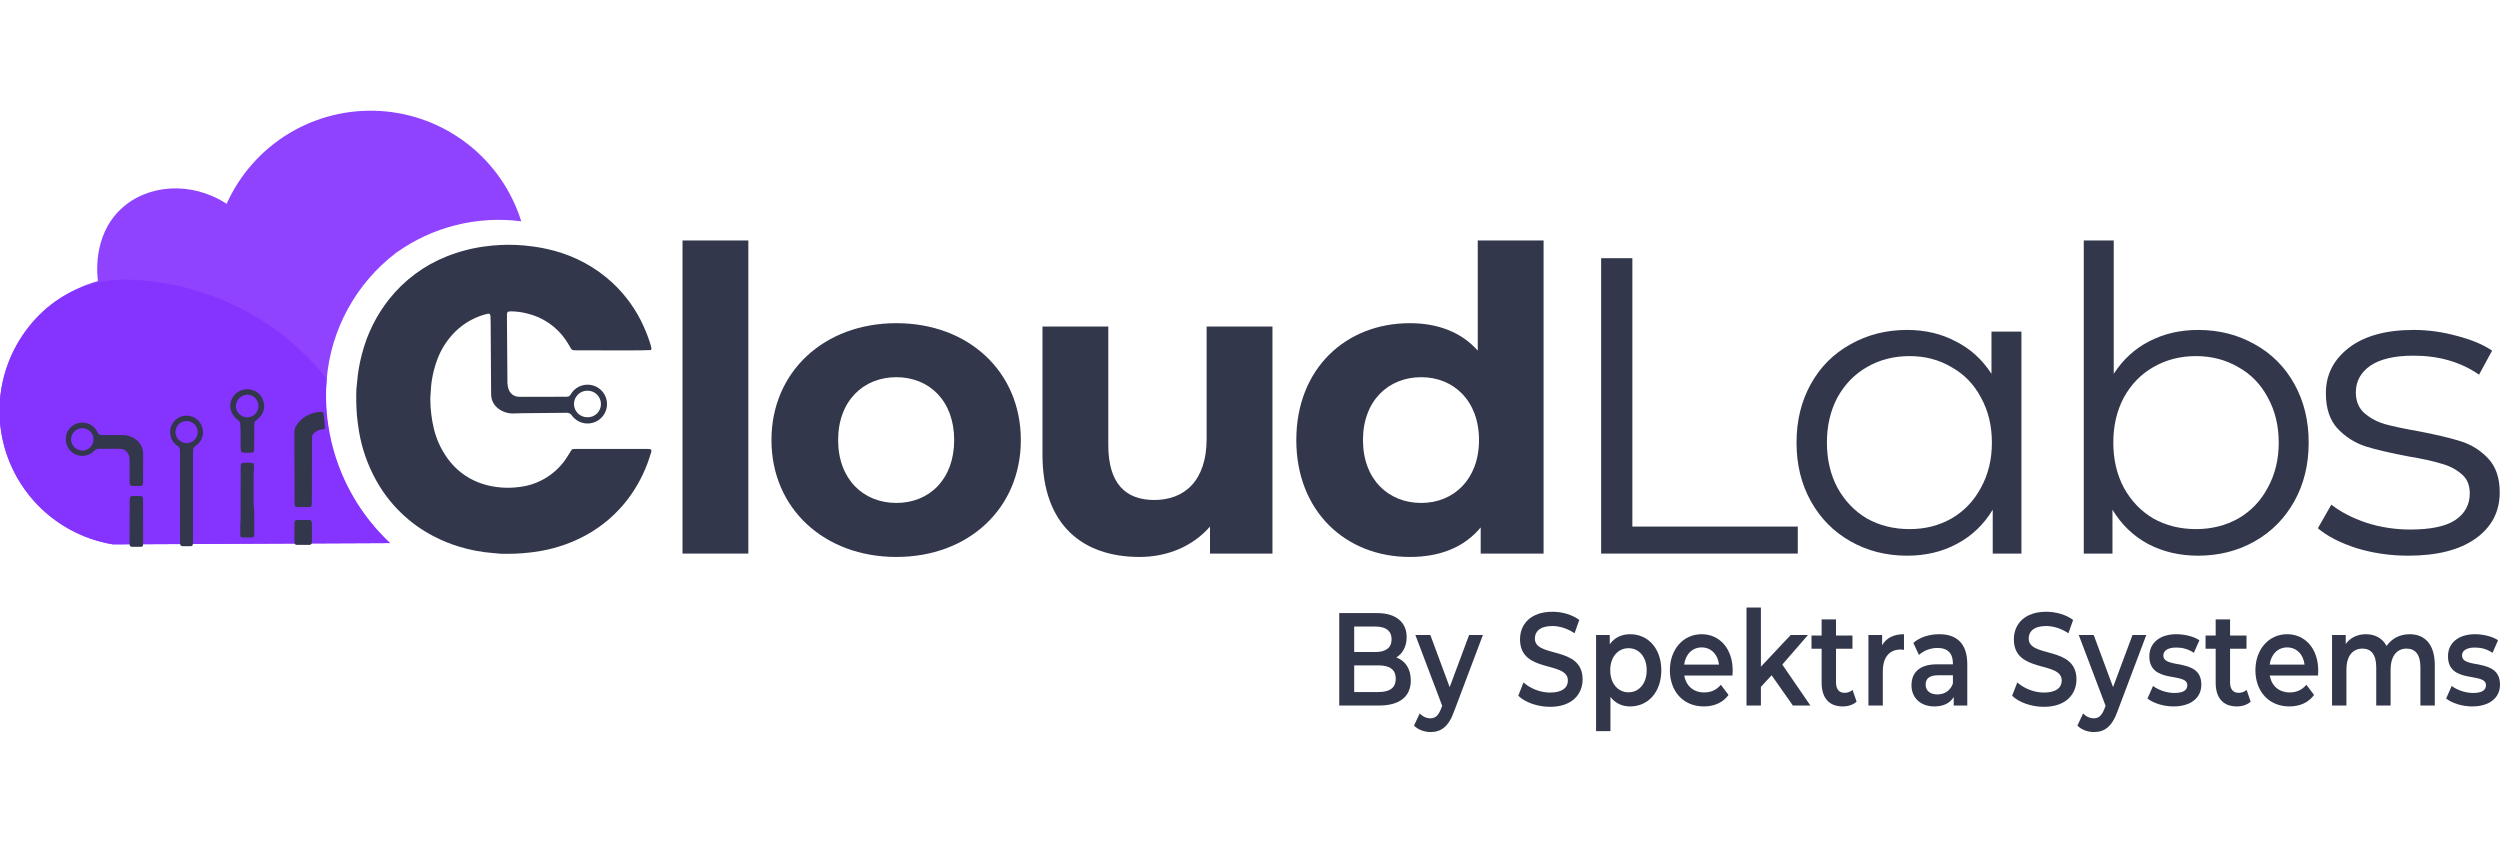
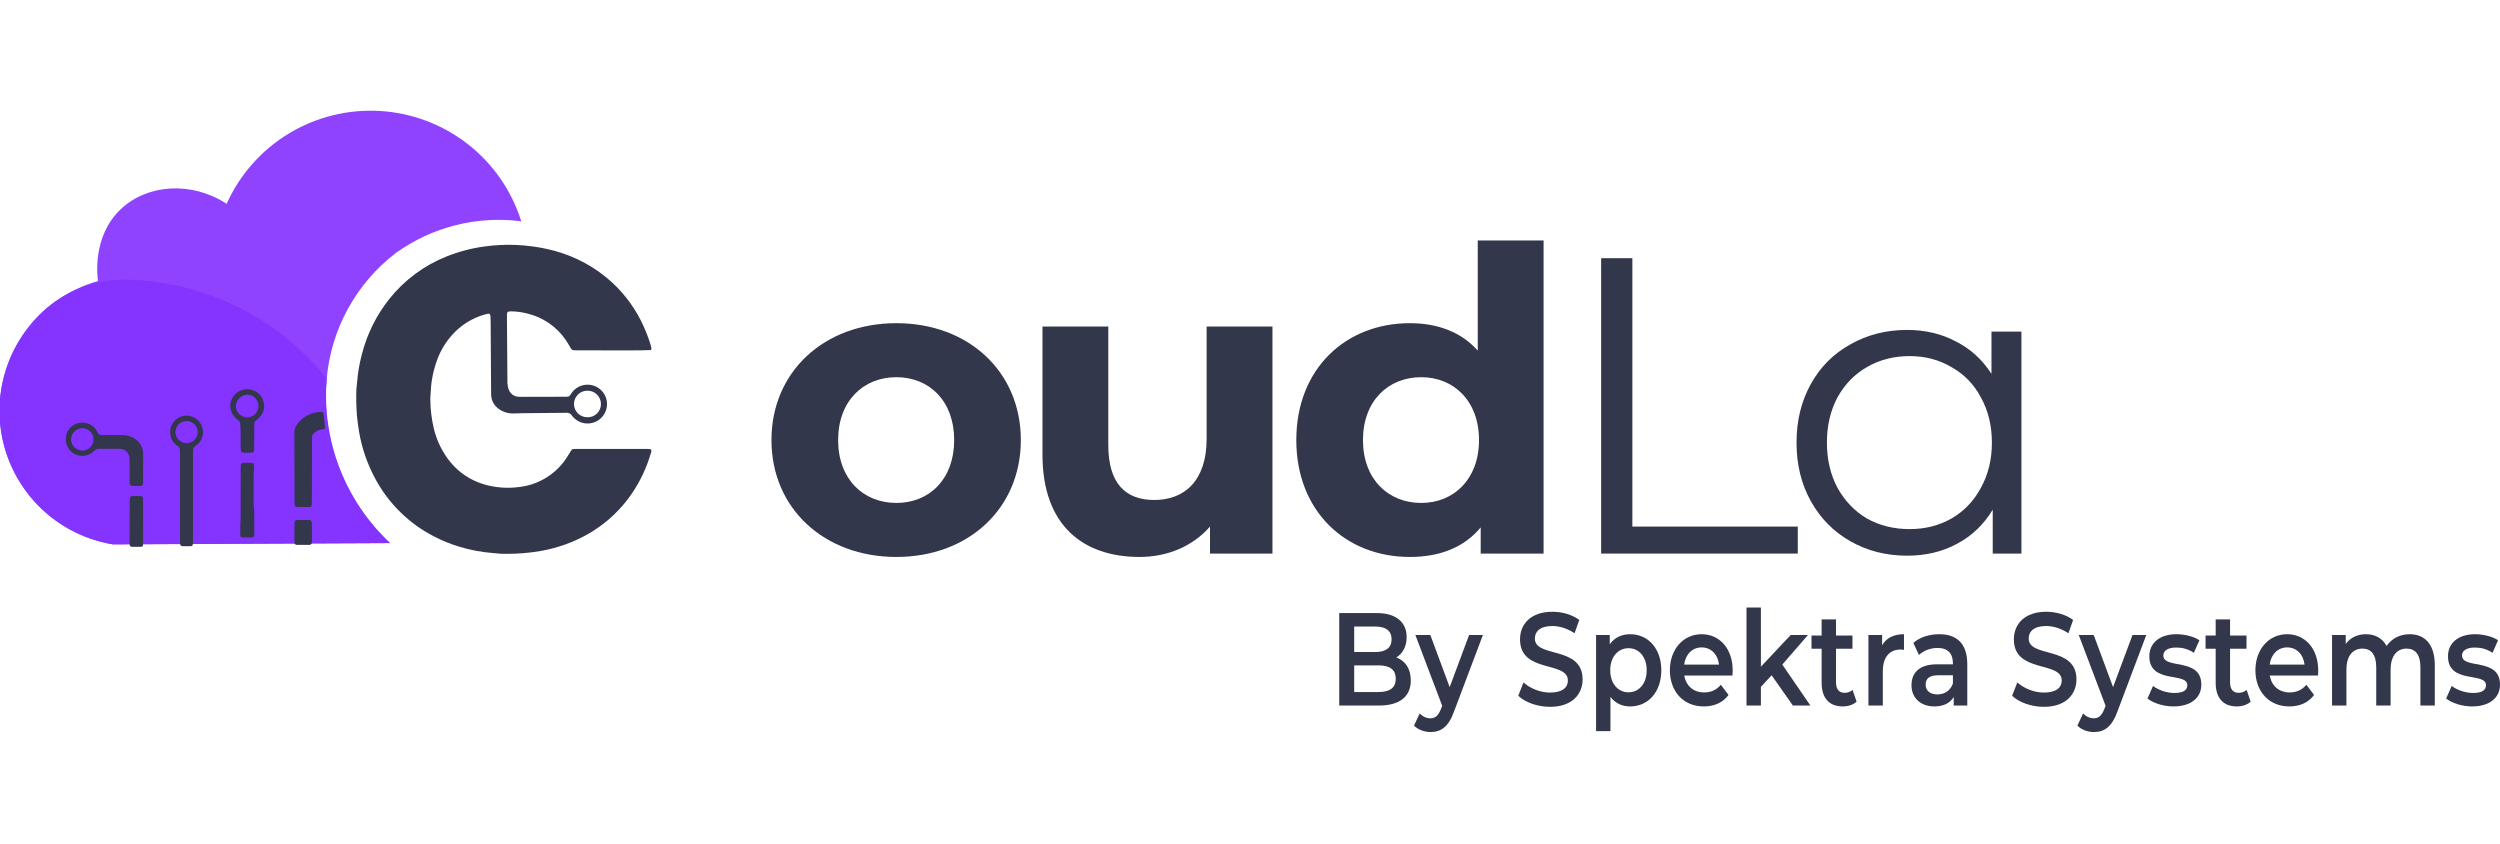
<svg xmlns="http://www.w3.org/2000/svg" width="1807" height="610" viewBox="0 0 1807 610" fill="none">
  <g clip-path="url(#clip0_42_500)">
    <g clip-path="url(#clip1_42_500)">
      <path d="M163.82 147.298C138.283 130.733 106.285 133.104 87.173 151.305C66.548 170.955 70.345 200.067 70.816 203.124C49.421 209.186 30.726 222.348 17.831 240.433C4.926 258.526 -1.417 280.455 -0.158 302.619C1.102 324.783 9.892 345.862 24.754 362.372C39.625 378.882 59.679 389.846 81.627 393.456L281.907 392.533C260.285 372.441 245.206 346.323 238.636 317.582C235.518 303.198 234.685 288.416 236.162 273.778C237.702 255.966 242.949 238.677 251.576 223.009C260.194 207.34 272.002 193.643 286.229 182.788C312.41 163.98 344.779 155.82 376.768 159.963C369.872 137.898 356.415 118.448 338.173 104.2C319.931 89.951 297.783 81.592 274.666 80.217C251.549 78.842 228.559 84.532 208.758 96.51C188.967 108.488 173.289 126.21 163.82 147.298Z" fill="#8F43FF" />
      <path d="M236.144 273.769C234.359 295.725 237.54 317.79 245.46 338.353C253.38 358.916 265.831 377.425 281.889 392.533L81.61 393.456C63.205 390.389 46.068 382.148 32.185 369.699C18.311 357.251 8.28 341.112 3.259 323.182C-1.761 305.251 -1.543 286.263 3.876 268.441C9.286 250.619 19.68 234.715 33.826 222.574C50.654 208.353 72.285 201.053 94.305 202.165C121.727 203.169 148.605 210.09 173.091 222.448C197.576 234.814 219.09 252.32 236.144 273.778V273.769Z" fill="#8533FF" />
      <path d="M470.497 253.016C466.564 253.324 442.885 253.387 416.596 253.197C415.663 253.197 414.73 253.134 414.059 253.107C413.334 252.772 412.754 252.184 412.437 251.451C411.223 249.443 410.099 247.371 408.74 245.471C402.179 236.009 392.346 229.287 381.128 226.627C377.376 225.632 373.507 225.108 369.628 225.044C368.93 225.053 368.223 225.108 367.535 225.198C367.308 225.261 367.1 225.37 366.937 225.533C366.773 225.696 366.647 225.895 366.574 226.121C366.493 226.465 366.447 226.808 366.42 227.161C366.42 228.102 366.384 229.034 366.42 229.975C366.529 244.865 366.638 259.765 366.755 274.656C366.692 276.302 366.81 277.94 367.118 279.559C367.308 280.482 367.598 281.368 367.988 282.228C368.586 283.512 369.519 284.616 370.697 285.412C371.866 286.208 373.235 286.679 374.657 286.769C375.591 286.86 376.533 286.833 377.476 286.833C387.471 286.833 397.466 286.814 407.462 286.769C408.731 286.905 410.017 286.814 411.25 286.489C412.056 285.783 412.727 284.924 413.207 283.965C414.965 281.432 417.539 279.577 420.493 278.691C422.505 278.057 424.625 277.895 426.71 278.193C428.794 278.492 430.788 279.261 432.536 280.428C434.285 281.595 435.744 283.151 436.814 284.96C437.883 286.769 438.526 288.796 438.699 290.895C438.871 292.993 438.581 295.092 437.829 297.064C437.077 299.027 435.898 300.801 434.367 302.248C432.836 303.695 431.005 304.781 429.002 305.423C427 306.066 424.87 306.256 422.786 305.966C419.841 305.604 417.095 304.274 414.983 302.194C414.376 301.642 413.832 301.027 413.361 300.348C412.926 299.652 412.301 299.091 411.558 298.747C410.815 298.394 409.981 298.268 409.175 298.376C398.599 298.503 388.015 298.557 377.43 298.666C375.092 298.666 372.754 298.883 370.38 298.856C366.221 298.792 362.224 297.227 359.134 294.45C357.875 293.301 356.851 291.899 356.144 290.352C355.437 288.805 355.047 287.122 355.002 285.412C354.929 284.48 355.002 283.54 354.966 282.599C354.857 265.944 354.748 249.289 354.639 232.634C354.639 231.232 354.594 229.821 354.494 228.41C354.431 227.948 354.277 227.505 354.041 227.107C353.978 227.007 353.887 226.917 353.788 226.863C353.688 226.799 353.57 226.763 353.452 226.745C352.99 226.727 352.519 226.772 352.066 226.872C343.339 229.007 335.355 233.476 328.976 239.799C323.04 245.698 318.509 252.863 315.736 260.76C313.987 265.618 312.737 270.639 311.994 275.75C311.414 279.595 311.414 283.458 311.042 287.312C311.006 287.891 311.006 288.479 311.042 289.058C311.115 296.214 312.003 303.343 313.697 310.3C315.854 318.984 319.905 327.09 325.559 334.038C331.803 341.61 340.158 347.173 349.565 350.005C353.615 351.226 357.793 352.004 362.016 352.339C366.23 352.71 370.48 352.62 374.676 352.077C381.255 351.416 387.616 349.39 393.361 346.124C399.107 342.858 404.091 338.425 408.015 333.115C409.483 331.143 410.706 328.99 412.047 326.927C412.491 326.249 412.926 325.552 413.37 324.846C413.832 324.702 414.304 324.602 414.775 324.539C415.835 324.476 416.886 324.466 417.947 324.466H466.211C467.271 324.466 468.322 324.503 469.383 324.539C469.618 324.539 469.845 324.593 470.062 324.684C470.28 324.774 470.47 324.91 470.633 325.082C470.76 325.344 470.823 325.634 470.833 325.932C470.842 326.222 470.796 326.52 470.697 326.791C470.18 328.474 469.664 330.166 469.093 331.821C465.64 342.08 460.574 351.715 454.095 360.391C445.948 371.21 435.599 380.194 423.719 386.725C413.706 392.208 402.867 396.043 391.631 398.097C387.118 398.92 382.569 399.508 378.001 399.87C373.652 400.25 369.32 400.322 364.97 400.304C362.85 400.349 360.738 400.232 358.636 399.933C357.938 399.825 357.231 399.807 356.524 399.761C348.205 399.128 339.977 397.59 331.993 395.166C325.568 393.23 319.343 390.697 313.407 387.585C295.845 378.502 281.391 364.425 271.849 347.137C265.741 336.137 261.554 324.177 259.479 311.783C258.818 307.965 258.41 304.13 257.984 300.276C257.495 293.961 257.359 287.629 257.585 281.296C258.075 277.795 258.201 274.303 258.673 270.802C259.352 265.691 260.358 260.625 261.681 255.64C265.397 241.283 272.075 227.858 281.282 216.215C292.148 202.536 306.411 191.916 322.65 185.429C331.595 181.829 340.965 179.368 350.534 178.11C357.992 177.088 365.523 176.735 373.044 177.043C376.914 177.197 380.774 177.568 384.626 178.083C389.873 178.753 395.065 179.775 400.176 181.141C416.062 185.302 430.67 193.3 442.722 204.427C452.283 213.347 459.958 224.085 465.287 236.018C467.362 240.613 469.12 245.354 470.543 250.194C470.715 250.755 470.814 251.334 470.86 251.913C470.787 252.284 470.669 252.664 470.497 253.016ZM424.816 301.588C426.084 301.597 427.344 301.352 428.513 300.864C429.682 300.375 430.751 299.661 431.639 298.756C432.527 297.851 433.225 296.784 433.696 295.599C434.168 294.414 434.385 293.165 434.358 291.899C434.349 290.632 434.086 289.375 433.579 288.208C433.08 287.041 432.346 285.982 431.44 285.105C430.525 284.218 429.446 283.531 428.259 283.06C427.072 282.599 425.812 282.373 424.535 282.4C423.257 282.391 421.988 282.635 420.81 283.123C419.632 283.612 418.554 284.327 417.657 285.231C416.759 286.136 416.044 287.213 415.563 288.398C415.083 289.583 414.847 290.849 414.866 292.125C414.884 293.4 415.156 294.658 415.672 295.834C416.189 297.01 416.923 298.059 417.847 298.937C418.771 299.814 419.868 300.502 421.064 300.963C422.269 301.425 423.547 301.633 424.816 301.588Z" fill="#32374B" />
      <path d="M233.815 298.557C233.969 299.905 234.169 301.406 234.323 302.908C234.549 305.007 234.776 307.097 234.948 309.196C234.948 309.476 234.649 309.775 234.459 310.109C233.616 310.227 232.81 310.326 232.003 310.462C229.91 310.86 227.998 311.919 226.557 313.484C225.959 314.063 225.605 314.85 225.578 315.682C225.542 316.849 225.515 318.016 225.515 319.183C225.487 333.242 225.46 347.3 225.433 361.358C225.433 362.652 225.37 363.928 225.297 365.221C225.243 365.511 225.116 365.773 224.917 365.99C224.717 366.207 224.454 366.352 224.173 366.424C223.947 366.479 223.711 366.506 223.476 366.524C220.558 366.524 217.603 366.524 214.667 366.488C214.341 366.452 214.024 366.37 213.725 366.262C213.516 366.126 213.344 365.945 213.217 365.737C213.091 365.529 213.009 365.285 212.991 365.04C212.937 364.109 212.882 363.168 212.882 362.236C212.846 345.943 212.819 329.659 212.782 313.375C212.556 310.896 213.308 308.427 214.894 306.509C216.607 304.111 218.827 302.121 221.41 300.683C223.965 299.226 226.774 298.258 229.683 297.833C230.617 297.734 231.559 297.706 232.492 297.752C232.764 297.77 233.027 297.86 233.263 297.996C233.489 298.132 233.679 298.322 233.815 298.557Z" fill="#32374B" />
      <path d="M138.917 394.55C138.537 394.677 138.147 394.759 137.748 394.804C135.872 394.804 133.996 394.867 132.121 394.804C130.807 394.804 130.227 394.17 130.172 392.832C130.118 391.665 130.127 390.498 130.127 389.331C130.127 369.066 130.127 348.793 130.127 328.528C130.127 327.361 130.091 326.194 130.036 325.027C130.027 324.557 129.909 324.095 129.683 323.679C129.456 323.263 129.148 322.901 128.759 322.63C128.17 322.214 127.59 321.807 127.082 321.345C125.904 320.368 124.934 319.165 124.246 317.799C123.557 316.433 123.167 314.94 123.095 313.411C122.914 311.774 123.068 310.118 123.539 308.544C124.318 306.192 125.822 304.148 127.834 302.691C129.846 301.235 132.257 300.439 134.74 300.43C137.223 300.411 139.651 301.171 141.672 302.61C143.702 304.039 145.224 306.066 146.04 308.409C146.855 310.697 146.955 313.176 146.312 315.519C145.668 317.862 144.318 319.943 142.442 321.49C141.491 322.087 140.639 322.838 139.932 323.706C139.778 324.322 139.669 324.946 139.597 325.57C139.524 326.737 139.533 327.904 139.533 329.071C139.533 349.218 139.533 369.365 139.533 389.521C139.533 390.805 139.533 392.099 139.397 393.374C139.298 393.791 139.144 394.189 138.917 394.55ZM134.758 320.287C136.833 320.314 138.836 319.545 140.358 318.134C141.871 316.722 142.787 314.777 142.895 312.706C142.95 311.629 142.787 310.553 142.415 309.539C142.044 308.526 141.473 307.603 140.73 306.816C139.986 306.029 139.098 305.405 138.111 304.971C137.123 304.537 136.054 304.301 134.975 304.292C133.897 304.274 132.827 304.482 131.822 304.889C130.825 305.297 129.919 305.903 129.157 306.663C128.396 307.423 127.798 308.336 127.399 309.34C127.001 310.345 126.801 311.412 126.828 312.489C126.883 314.56 127.744 316.523 129.221 317.98C130.698 319.427 132.682 320.26 134.758 320.287Z" fill="#32374B" />
      <path d="M94.305 350.873C94.088 350.494 93.925 350.086 93.825 349.661C93.734 348.729 93.698 347.789 93.707 346.857C93.707 342.777 93.707 338.661 93.671 334.562C93.671 333.622 93.671 332.69 93.635 331.749C93.571 330.338 93.172 328.963 92.466 327.741C92.013 326.855 91.333 326.086 90.508 325.525C89.684 324.955 88.723 324.611 87.726 324.503C87.146 324.421 86.557 324.385 85.977 324.394C81.047 324.394 76.118 324.394 71.188 324.394C70.78 324.412 70.363 324.466 69.965 324.53C68.968 325.027 68.08 325.715 67.346 326.547C65.66 328.022 63.594 328.99 61.392 329.352C59.181 329.704 56.915 329.433 54.858 328.565C52.801 327.696 51.025 326.258 49.738 324.43C48.461 322.594 47.717 320.441 47.609 318.215C47.5 316.46 47.736 314.696 48.288 313.031C49.349 310.336 51.36 308.119 53.934 306.78C56.508 305.441 59.489 305.089 62.307 305.776C65.424 306.536 68.125 308.49 69.82 311.204C70.4 312.073 70.889 313.013 71.451 313.972C72.004 314.171 72.565 314.316 73.136 314.416C74.188 314.506 75.248 314.488 76.299 314.488C80.386 314.488 84.518 314.488 88.632 314.488C90.989 314.461 93.326 314.977 95.456 315.99C97.794 316.985 99.797 318.64 101.22 320.739C102.642 322.847 103.422 325.317 103.467 327.859C103.521 328.791 103.467 329.732 103.467 330.672C103.467 335.947 103.458 341.212 103.431 346.486C103.431 347.418 103.431 348.359 103.376 349.299C103.413 349.562 103.376 349.833 103.286 350.086C103.195 350.34 103.05 350.566 102.86 350.756C102.669 350.946 102.434 351.082 102.18 351.172C101.926 351.253 101.655 351.281 101.392 351.244C99.398 351.281 97.404 351.244 95.402 351.208C95.012 351.118 94.65 351.018 94.305 350.873ZM67.563 317.591C67.572 316.542 67.373 315.501 66.983 314.524C66.594 313.547 66.004 312.661 65.27 311.91C64.537 311.159 63.657 310.562 62.688 310.155C61.718 309.748 60.676 309.53 59.625 309.521C57.495 309.485 55.438 310.281 53.898 311.738C52.357 313.194 51.442 315.203 51.36 317.329C51.342 318.414 51.541 319.491 51.949 320.495C52.357 321.499 52.955 322.422 53.707 323.2C54.459 323.978 55.375 324.593 56.372 325.018C57.368 325.443 58.447 325.67 59.534 325.679C60.594 325.679 61.646 325.471 62.624 325.063C63.603 324.656 64.491 324.059 65.234 323.308C65.977 322.558 66.566 321.662 66.965 320.685C67.373 319.69 67.572 318.64 67.563 317.591Z" fill="#32374B" />
      <path d="M183.113 334.942C183.321 335.313 183.475 335.702 183.584 336.109C183.683 336.688 183.693 337.276 183.62 337.855C183.348 340.307 183.258 342.768 183.33 345.228C183.33 350.276 183.33 355.324 183.33 360.354C183.239 363.05 183.348 365.746 183.665 368.433C183.738 369.012 183.765 369.6 183.747 370.179C183.774 375.227 183.792 380.275 183.81 385.305C183.81 385.884 183.774 386.472 183.72 387.051C183.711 387.404 183.575 387.748 183.33 388.01C183.094 388.272 182.768 388.444 182.415 388.48C179.95 388.507 177.485 388.507 175.029 388.48C174.667 388.471 174.332 388.317 174.078 388.055C173.824 387.793 173.688 387.449 173.688 387.087C173.661 384.862 173.661 382.636 173.688 380.411C173.724 378.665 173.906 376.91 173.906 375.164C173.942 363.322 173.969 351.48 173.969 339.638C173.969 338.471 173.969 337.304 174.06 336.137C174.069 335.72 174.232 335.322 174.522 335.024C174.812 334.725 175.211 334.562 175.627 334.553C177.857 334.363 180.086 334.391 182.315 334.626C182.596 334.707 182.868 334.807 183.113 334.942Z" fill="#32374B" />
      <path d="M173.254 304.736C172.465 304.075 171.65 303.415 170.861 302.727C168.985 301.108 167.617 298.982 166.928 296.603C166.475 295.083 166.339 293.482 166.539 291.908C166.738 290.334 167.273 288.814 168.097 287.457C169.148 285.611 170.671 284.073 172.51 283.015C174.042 282.128 175.746 281.577 177.504 281.405C179.262 281.233 181.038 281.441 182.714 282.02C184.355 282.517 185.859 283.377 187.109 284.553C188.36 285.72 189.321 287.167 189.919 288.769C190.915 290.922 191.214 293.319 190.77 295.653C190.326 297.978 189.176 300.113 187.463 301.75C186.511 302.773 185.369 303.623 184.327 304.537C183.892 305.251 183.702 306.084 183.793 306.907C183.793 310.309 183.793 313.701 183.756 317.093C183.756 319.545 183.756 322.015 183.72 324.466C183.693 325.054 183.62 325.643 183.503 326.212C183.439 326.439 183.312 326.647 183.14 326.8C182.968 326.963 182.76 327.072 182.524 327.117C180.884 327.18 179.244 327.253 177.603 327.262C176.788 327.253 175.972 327.189 175.166 327.054C174.93 327.027 174.703 326.918 174.531 326.755C174.359 326.592 174.241 326.384 174.196 326.149C174.042 325.344 173.951 324.53 173.942 323.716C173.906 319.382 173.942 315.049 173.879 310.716C173.879 309.196 173.716 307.685 173.589 306.165C173.516 305.695 173.399 305.215 173.254 304.736ZM186.792 293.663C186.819 292.577 186.638 291.501 186.239 290.487C185.85 289.474 185.252 288.551 184.5 287.773C183.747 286.995 182.841 286.371 181.844 285.937C180.848 285.512 179.769 285.286 178.682 285.277C176.561 285.358 174.54 286.217 173.018 287.701C171.496 289.185 170.58 291.175 170.453 293.292C170.444 295.481 171.296 297.58 172.828 299.154C174.359 300.719 176.443 301.633 178.636 301.678C180.784 301.678 182.841 300.837 184.373 299.335C185.904 297.833 186.774 295.789 186.81 293.654L186.792 293.663Z" fill="#32374B" />
      <path d="M103.095 359.124C103.222 359.558 103.313 360.01 103.367 360.463C103.422 361.277 103.404 362.1 103.404 362.923C103.431 372.169 103.458 381.406 103.476 390.651C103.476 391.701 103.476 392.759 103.394 393.809C103.404 394.161 103.268 394.505 103.032 394.777C102.796 395.039 102.47 395.211 102.117 395.238C99.779 395.265 97.441 395.265 95.103 395.238C94.749 395.193 94.423 395.03 94.178 394.777C93.934 394.514 93.789 394.188 93.762 393.827C93.707 393.248 93.653 392.66 93.653 392.081C93.653 382.012 93.68 371.952 93.734 361.883C93.752 361.186 93.807 360.481 93.907 359.793C93.997 359.513 94.151 359.269 94.36 359.061C94.568 358.852 94.822 358.708 95.103 358.626C95.221 358.599 95.338 358.581 95.456 358.563C97.667 358.382 99.888 358.4 102.09 358.626C102.461 358.735 102.796 358.907 103.095 359.124Z" fill="#32374B" />
      <path d="M212.845 384.717C212.845 382.736 212.845 380.754 212.845 378.773C212.854 378.303 212.89 377.841 212.945 377.38C212.981 377.027 213.126 376.701 213.362 376.439C213.597 376.177 213.915 376.005 214.259 375.933C214.485 375.887 214.721 375.851 214.957 375.833C217.757 375.833 220.566 375.833 223.366 375.833C223.602 375.851 223.828 375.878 224.064 375.933C224.345 375.987 224.617 376.122 224.825 376.322C225.034 376.521 225.188 376.774 225.269 377.054C225.36 377.633 225.423 378.221 225.441 378.8C225.469 382.88 225.487 386.96 225.496 391.04C225.496 391.628 225.423 392.216 225.287 392.786C225.233 393.013 225.106 393.221 224.943 393.383C224.771 393.546 224.562 393.655 224.336 393.709C224.118 393.781 223.883 393.827 223.656 393.845C220.611 393.845 217.576 393.845 214.54 393.845C214.304 393.827 214.078 393.781 213.851 393.718C213.634 393.646 213.434 393.519 213.271 393.356C213.108 393.193 212.99 392.985 212.927 392.768C212.863 392.189 212.791 391.601 212.782 391.022C212.782 388.923 212.782 386.825 212.782 384.717H212.845Z" fill="#32374B" />
    </g>
-     <path d="M493.322 400.125V173.815H540.902V400.125H493.322Z" fill="#32374B" />
    <path d="M647.891 402.565C595.736 402.565 557.611 367.49 557.611 318.08C557.611 268.67 595.736 233.595 647.891 233.595C700.046 233.595 737.866 268.67 737.866 318.08C737.866 367.49 700.046 402.565 647.891 402.565ZM647.891 363.525C671.681 363.525 689.676 346.445 689.676 318.08C689.676 289.715 671.681 272.635 647.891 272.635C624.101 272.635 605.801 289.715 605.801 318.08C605.801 346.445 624.101 363.525 647.891 363.525Z" fill="#32374B" />
    <path d="M872.149 236.035H919.729V400.125H874.589V380.605C862.084 394.94 843.784 402.565 823.654 402.565C782.479 402.565 753.504 379.385 753.504 328.755V236.035H801.084V321.74C801.084 349.19 813.284 361.39 834.329 361.39C856.289 361.39 872.149 347.36 872.149 317.165V236.035Z" fill="#32374B" />
    <path d="M1068.12 173.815H1115.7V400.125H1070.25V381.215C1058.36 395.55 1040.97 402.565 1019.01 402.565C972.654 402.565 936.969 369.625 936.969 318.08C936.969 266.535 972.654 233.595 1019.01 233.595C1039.14 233.595 1056.22 240 1068.12 253.42V173.815ZM1027.25 363.525C1050.73 363.525 1069.03 346.445 1069.03 318.08C1069.03 289.715 1050.73 272.635 1027.25 272.635C1003.46 272.635 985.159 289.715 985.159 318.08C985.159 346.445 1003.46 363.525 1027.25 363.525Z" fill="#32374B" />
    <path d="M1157.3 186.625H1179.87V380.605H1299.43V400.125H1157.3V186.625Z" fill="#32374B" />
    <path d="M1461.09 239.695V400.125H1440.35V368.405C1433.85 379.182 1425.2 387.417 1414.43 393.11C1403.85 398.803 1391.86 401.65 1378.44 401.65C1363.39 401.65 1349.77 398.193 1337.57 391.28C1325.37 384.367 1315.81 374.708 1308.9 362.305C1301.98 349.902 1298.53 335.77 1298.53 319.91C1298.53 304.05 1301.98 289.918 1308.9 277.515C1315.81 265.112 1325.37 255.555 1337.57 248.845C1349.77 241.932 1363.39 238.475 1378.44 238.475C1391.45 238.475 1403.14 241.22 1413.51 246.71C1424.09 251.997 1432.73 259.825 1439.44 270.195V239.695H1461.09ZM1380.27 382.435C1391.45 382.435 1401.52 379.893 1410.46 374.81C1419.61 369.523 1426.73 362.102 1431.81 352.545C1437.1 342.988 1439.74 332.11 1439.74 319.91C1439.74 307.71 1437.1 296.832 1431.81 287.275C1426.73 277.718 1419.61 270.398 1410.46 265.315C1401.52 260.028 1391.45 257.385 1380.27 257.385C1368.88 257.385 1358.61 260.028 1349.46 265.315C1340.52 270.398 1333.4 277.718 1328.11 287.275C1323.03 296.832 1320.49 307.71 1320.49 319.91C1320.49 332.11 1323.03 342.988 1328.11 352.545C1333.4 362.102 1340.52 369.523 1349.46 374.81C1358.61 379.893 1368.88 382.435 1380.27 382.435Z" fill="#32374B" />
-     <path d="M1588.81 238.475C1603.85 238.475 1617.48 241.932 1629.68 248.845C1641.88 255.555 1651.43 265.112 1658.35 277.515C1665.26 289.918 1668.72 304.05 1668.72 319.91C1668.72 335.77 1665.26 349.902 1658.35 362.305C1651.43 374.708 1641.88 384.367 1629.68 391.28C1617.48 398.193 1603.85 401.65 1588.81 401.65C1575.39 401.65 1563.29 398.803 1552.51 393.11C1541.94 387.417 1533.4 379.182 1526.89 368.405V400.125H1506.15V173.815H1527.81V270.195C1534.52 259.825 1543.06 251.997 1553.43 246.71C1564 241.22 1575.79 238.475 1588.81 238.475ZM1587.28 382.435C1598.46 382.435 1608.63 379.893 1617.78 374.81C1626.93 369.523 1634.05 362.102 1639.13 352.545C1644.42 342.988 1647.06 332.11 1647.06 319.91C1647.06 307.71 1644.42 296.832 1639.13 287.275C1634.05 277.718 1626.93 270.398 1617.78 265.315C1608.63 260.028 1598.46 257.385 1587.28 257.385C1575.89 257.385 1565.63 260.028 1556.48 265.315C1547.53 270.398 1540.41 277.718 1535.13 287.275C1530.04 296.832 1527.5 307.71 1527.5 319.91C1527.5 332.11 1530.04 342.988 1535.13 352.545C1540.41 362.102 1547.53 369.523 1556.48 374.81C1565.63 379.893 1575.89 382.435 1587.28 382.435Z" fill="#32374B" />
-     <path d="M1740.61 401.65C1727.6 401.65 1715.1 399.82 1703.1 396.16C1691.31 392.297 1682.05 387.518 1675.34 381.825L1685.1 364.745C1691.81 370.032 1700.25 374.403 1710.42 377.86C1720.59 381.113 1731.16 382.74 1742.14 382.74C1756.78 382.74 1767.56 380.503 1774.47 376.03C1781.59 371.353 1785.15 364.847 1785.15 356.51C1785.15 350.613 1783.21 346.038 1779.35 342.785C1775.49 339.328 1770.61 336.787 1764.71 335.16C1758.81 333.33 1750.98 331.602 1741.22 329.975C1728.21 327.535 1717.74 325.095 1709.81 322.655C1701.88 320.012 1695.07 315.64 1689.38 309.54C1683.88 303.44 1681.14 295.002 1681.14 284.225C1681.14 270.805 1686.73 259.825 1697.92 251.285C1709.1 242.745 1724.65 238.475 1744.58 238.475C1754.95 238.475 1765.32 239.898 1775.69 242.745C1786.06 245.388 1794.6 248.947 1801.31 253.42L1791.85 270.805C1778.64 261.655 1762.88 257.08 1744.58 257.08C1730.75 257.08 1720.28 259.52 1713.17 264.4C1706.25 269.28 1702.8 275.685 1702.8 283.615C1702.8 289.715 1704.73 294.595 1708.59 298.255C1712.66 301.915 1717.64 304.66 1723.54 306.49C1729.43 308.117 1737.57 309.845 1747.94 311.675C1760.75 314.115 1771.01 316.555 1778.74 318.995C1786.47 321.435 1793.07 325.603 1798.56 331.5C1804.05 337.397 1806.8 345.53 1806.8 355.9C1806.8 369.93 1800.9 381.113 1789.11 389.45C1777.52 397.583 1761.35 401.65 1740.61 401.65Z" fill="#32374B" />
    <path d="M1009.25 475.201C1015.49 477.492 1019.73 483.123 1019.73 491.808C1019.73 503.261 1011.91 509.942 996.941 509.942H968V443.133H995.278C1009.25 443.133 1016.73 449.91 1016.73 460.504C1016.73 467.375 1013.74 472.434 1009.25 475.201ZM994.114 452.868H978.811V471.288H994.114C1001.6 471.288 1005.84 468.234 1005.84 462.126C1005.84 455.922 1001.6 452.868 994.114 452.868ZM996.276 500.207C1004.43 500.207 1008.83 497.248 1008.83 490.567C1008.83 483.886 1004.43 480.928 996.276 480.928H978.811V500.207H996.276Z" fill="#32374B" />
    <path d="M1061.87 458.977H1071.85L1051.06 514.045C1046.99 525.594 1041.33 529.125 1033.93 529.125C1029.52 529.125 1024.86 527.407 1022.04 524.448L1026.19 515.668C1028.19 517.863 1031.02 519.199 1033.85 519.199C1037.5 519.199 1039.67 517.195 1041.66 512.137L1042.41 510.132L1023.03 458.977H1033.85L1047.82 496.675L1061.87 458.977Z" fill="#32374B" />
    <path d="M1120.38 510.896C1111.31 510.896 1102.25 507.651 1097.42 502.879L1101.17 493.24C1105.82 497.534 1113.23 500.588 1120.38 500.588C1129.44 500.588 1133.27 496.866 1133.27 491.903C1133.27 477.492 1098.67 486.94 1098.67 462.126C1098.67 451.341 1106.16 442.179 1122.12 442.179C1129.11 442.179 1136.43 444.279 1141.5 448.096L1138.09 457.736C1132.85 454.205 1127.11 452.487 1122.04 452.487C1113.06 452.487 1109.4 456.495 1109.4 461.553C1109.4 475.774 1143.91 466.516 1143.91 491.044C1143.91 501.734 1136.35 510.896 1120.38 510.896Z" fill="#32374B" />
    <path d="M1178.25 458.404C1191.23 458.404 1200.79 468.711 1200.79 484.459C1200.79 500.302 1191.23 510.61 1178.25 510.61C1172.6 510.61 1167.61 508.414 1164.03 503.738V528.457H1153.64V458.977H1163.53V465.657C1167.03 460.79 1172.18 458.404 1178.25 458.404ZM1177.09 500.398C1184.57 500.398 1190.23 494.194 1190.23 484.459C1190.23 474.724 1184.57 468.521 1177.09 468.521C1169.6 468.521 1163.87 474.724 1163.87 484.459C1163.87 494.194 1169.6 500.398 1177.09 500.398Z" fill="#32374B" />
    <path d="M1252.4 484.745C1252.4 485.7 1252.32 487.131 1252.23 488.277H1217.39C1218.63 495.721 1224.04 500.493 1231.77 500.493C1236.76 500.493 1240.67 498.68 1243.83 494.957L1249.4 502.306C1245.41 507.746 1239.18 510.61 1231.52 510.61C1216.64 510.61 1206.99 499.634 1206.99 484.459C1206.99 469.284 1216.72 458.404 1229.94 458.404C1242.92 458.404 1252.4 468.807 1252.4 484.745ZM1229.94 467.948C1223.21 467.948 1218.3 472.911 1217.3 480.355H1242.5C1241.67 473.006 1236.76 467.948 1229.94 467.948Z" fill="#32374B" />
    <path d="M1295.9 509.942L1280.51 488.086L1272.78 496.484V509.942H1262.38V439.125H1272.78V481.882L1294.32 458.977H1306.79L1288.25 480.355L1308.54 509.942H1295.9Z" fill="#32374B" />
    <path d="M1339.04 498.68L1341.95 507.174C1339.46 509.464 1335.71 510.61 1331.97 510.61C1322.24 510.61 1316.67 504.692 1316.67 493.43V468.902H1309.35V459.358H1316.67V447.715H1327.07V459.358H1338.96V468.902H1327.07V493.144C1327.07 498.107 1329.23 500.779 1333.22 500.779C1335.38 500.779 1337.46 500.111 1339.04 498.68Z" fill="#32374B" />
    <path d="M1360.4 466.421C1363.39 461.076 1368.8 458.404 1376.2 458.404V469.761C1375.29 469.57 1374.54 469.475 1373.79 469.475C1365.89 469.475 1360.9 474.82 1360.9 485.223V509.942H1350.5V458.977H1360.4V466.421Z" fill="#32374B" />
    <path d="M1401.74 458.404C1414.55 458.404 1421.95 465.371 1421.95 480.069V509.942H1412.14V503.738C1409.64 508.128 1404.82 510.61 1398.17 510.61C1388.02 510.61 1381.62 504.215 1381.62 495.339C1381.62 486.845 1386.61 480.164 1400.08 480.164H1411.56V479.401C1411.56 472.434 1407.9 468.33 1400.5 468.33C1395.51 468.33 1390.35 470.238 1387.02 473.388L1382.95 464.703C1387.69 460.504 1394.59 458.404 1401.74 458.404ZM1400.33 501.925C1405.4 501.925 1409.81 499.252 1411.56 494.003V488.086H1400.83C1393.76 488.086 1391.85 491.14 1391.85 494.862C1391.85 499.157 1395.01 501.925 1400.33 501.925Z" fill="#32374B" />
    <path d="M1477.32 510.896C1468.26 510.896 1459.19 507.651 1454.37 502.879L1458.11 493.24C1462.77 497.534 1470.17 500.588 1477.32 500.588C1486.39 500.588 1490.21 496.866 1490.21 491.903C1490.21 477.492 1455.62 486.94 1455.62 462.126C1455.62 451.341 1463.1 442.179 1479.07 442.179C1486.05 442.179 1493.37 444.279 1498.45 448.096L1495.04 457.736C1489.8 454.205 1484.06 452.487 1478.99 452.487C1470 452.487 1466.34 456.495 1466.34 461.553C1466.34 475.774 1500.86 466.516 1500.86 491.044C1500.86 501.734 1493.29 510.896 1477.32 510.896Z" fill="#32374B" />
    <path d="M1541.37 458.977H1551.35L1530.56 514.045C1526.48 525.594 1520.83 529.125 1513.43 529.125C1509.02 529.125 1504.36 527.407 1501.54 524.448L1505.69 515.668C1507.69 517.863 1510.52 519.199 1513.34 519.199C1517 519.199 1519.17 517.195 1521.16 512.137L1521.91 510.132L1502.53 458.977H1513.34L1527.32 496.675L1541.37 458.977Z" fill="#32374B" />
    <path d="M1571 510.61C1563.6 510.61 1556.2 508.128 1552.21 504.883L1556.2 495.816C1560.11 498.775 1566.1 500.875 1571.67 500.875C1578.24 500.875 1580.98 498.775 1580.98 495.244C1580.98 485.509 1553.54 494.671 1553.54 474.342C1553.54 464.703 1561.11 458.404 1573.08 458.404C1578.99 458.404 1585.72 460.026 1589.71 462.794L1585.72 471.861C1581.48 468.998 1577.24 468.043 1573 468.043C1566.68 468.043 1563.68 470.429 1563.68 473.77C1563.68 484.077 1591.13 474.915 1591.13 494.862C1591.13 504.406 1583.48 510.61 1571 510.61Z" fill="#32374B" />
    <path d="M1623.87 498.68L1626.78 507.174C1624.28 509.464 1620.54 510.61 1616.8 510.61C1607.07 510.61 1601.49 504.692 1601.49 493.43V468.902H1594.18V459.358H1601.49V447.715H1611.89V459.358H1623.78V468.902H1611.89V493.144C1611.89 498.107 1614.05 500.779 1618.04 500.779C1620.21 500.779 1622.29 500.111 1623.87 498.68Z" fill="#32374B" />
    <path d="M1675.62 484.745C1675.62 485.7 1675.53 487.131 1675.45 488.277H1640.6C1641.85 495.721 1647.26 500.493 1654.99 500.493C1659.98 500.493 1663.89 498.68 1667.05 494.957L1672.62 502.306C1668.63 507.746 1662.39 510.61 1654.74 510.61C1639.85 510.61 1630.21 499.634 1630.21 484.459C1630.21 469.284 1639.94 458.404 1653.16 458.404C1666.13 458.404 1675.62 468.807 1675.62 484.745ZM1653.16 467.948C1646.42 467.948 1641.52 472.911 1640.52 480.355H1665.72C1664.89 473.006 1659.98 467.948 1653.16 467.948Z" fill="#32374B" />
    <path d="M1741.65 458.404C1752.38 458.404 1759.87 465.371 1759.87 480.737V509.942H1749.47V482.264C1749.47 473.197 1745.81 468.807 1739.49 468.807C1732.67 468.807 1727.93 473.961 1727.93 484.077V509.942H1717.54V482.264C1717.54 473.197 1713.88 468.807 1707.56 468.807C1700.65 468.807 1696 473.961 1696 484.077V509.942H1685.6V458.977H1695.5V465.466C1698.82 460.885 1703.98 458.404 1710.05 458.404C1716.54 458.404 1721.94 461.172 1725.02 466.898C1728.6 461.649 1734.59 458.404 1741.65 458.404Z" fill="#32374B" />
    <path d="M1786.87 510.61C1779.47 510.61 1772.07 508.128 1768.08 504.883L1772.07 495.816C1775.98 498.775 1781.97 500.875 1787.54 500.875C1794.11 500.875 1796.85 498.775 1796.85 495.244C1796.85 485.509 1769.41 494.671 1769.41 474.342C1769.41 464.703 1776.98 458.404 1788.95 458.404C1794.86 458.404 1801.59 460.026 1805.59 462.794L1801.59 471.861C1797.35 468.998 1793.11 468.043 1788.87 468.043C1782.55 468.043 1779.56 470.429 1779.56 473.77C1779.56 484.077 1807 474.915 1807 494.862C1807 504.406 1799.35 510.61 1786.87 510.61Z" fill="#32374B" />
  </g>
  <defs>
    <clipPath id="clip0_42_500">
      <rect width="1807" height="610" fill="white" />
    </clipPath>
    <clipPath id="clip1_42_500">
      <rect width="471.225" height="320.25" fill="white" transform="translate(-0.375 80)" />
    </clipPath>
  </defs>
</svg>